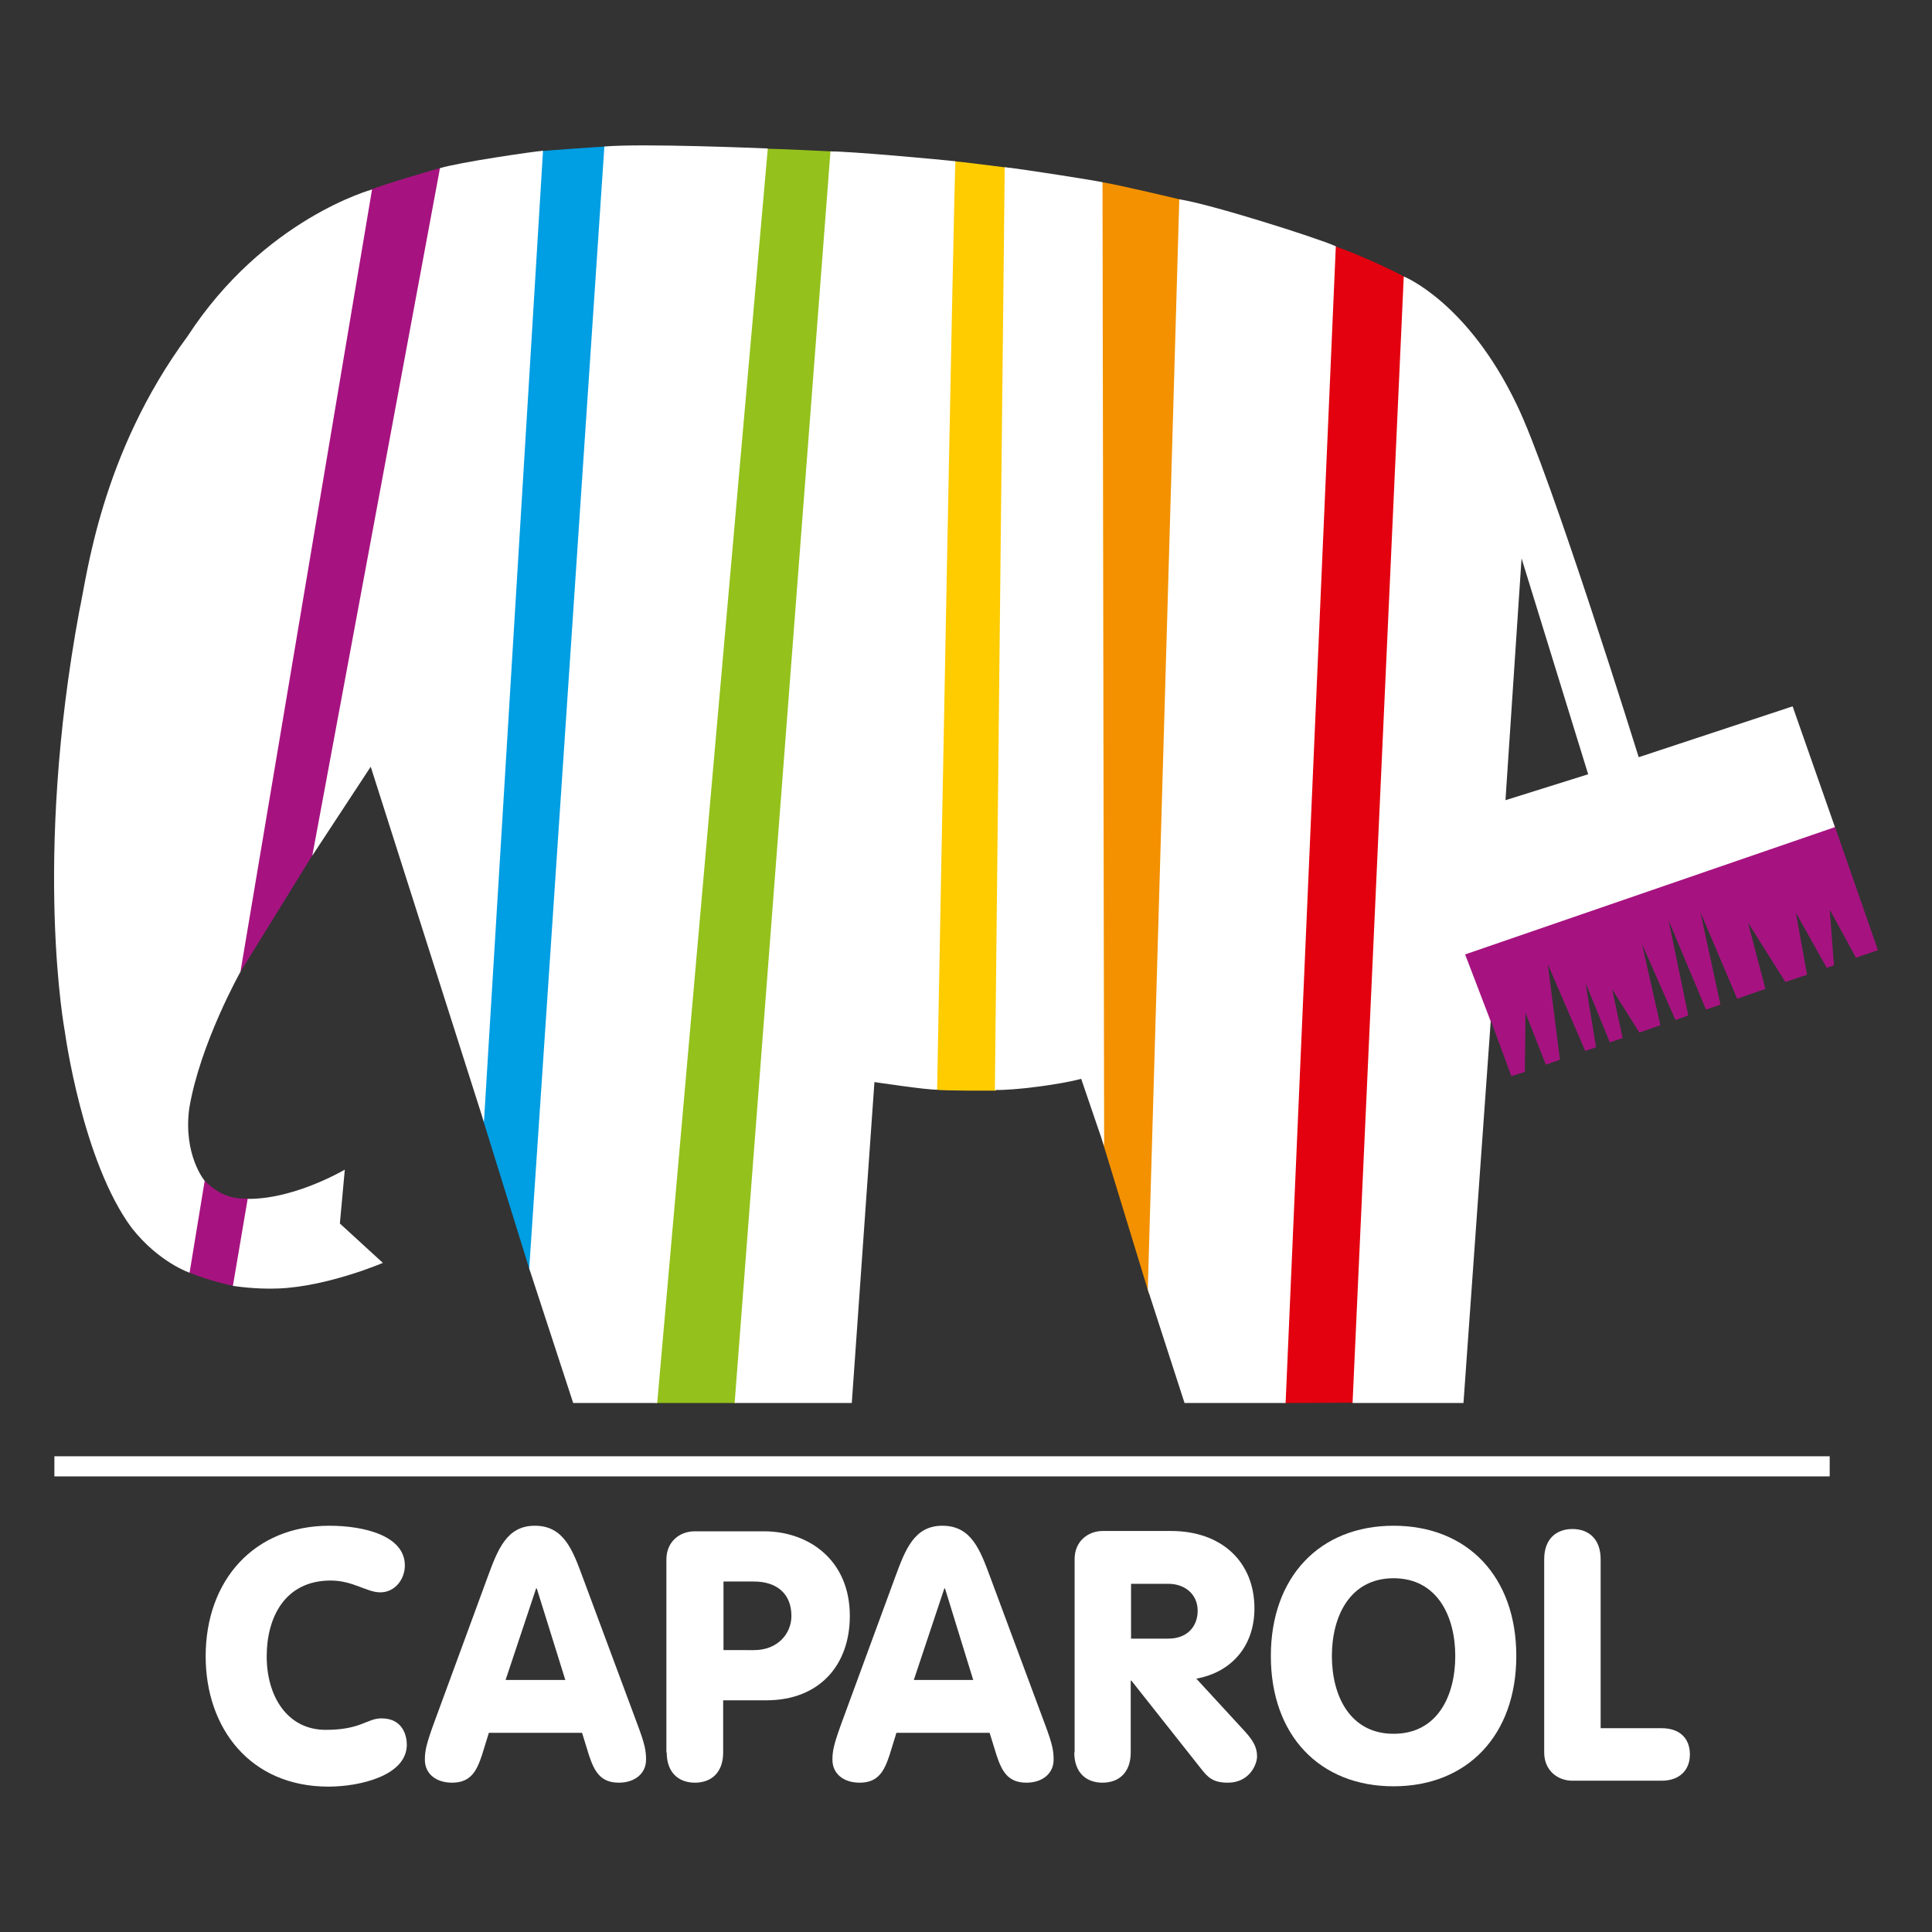
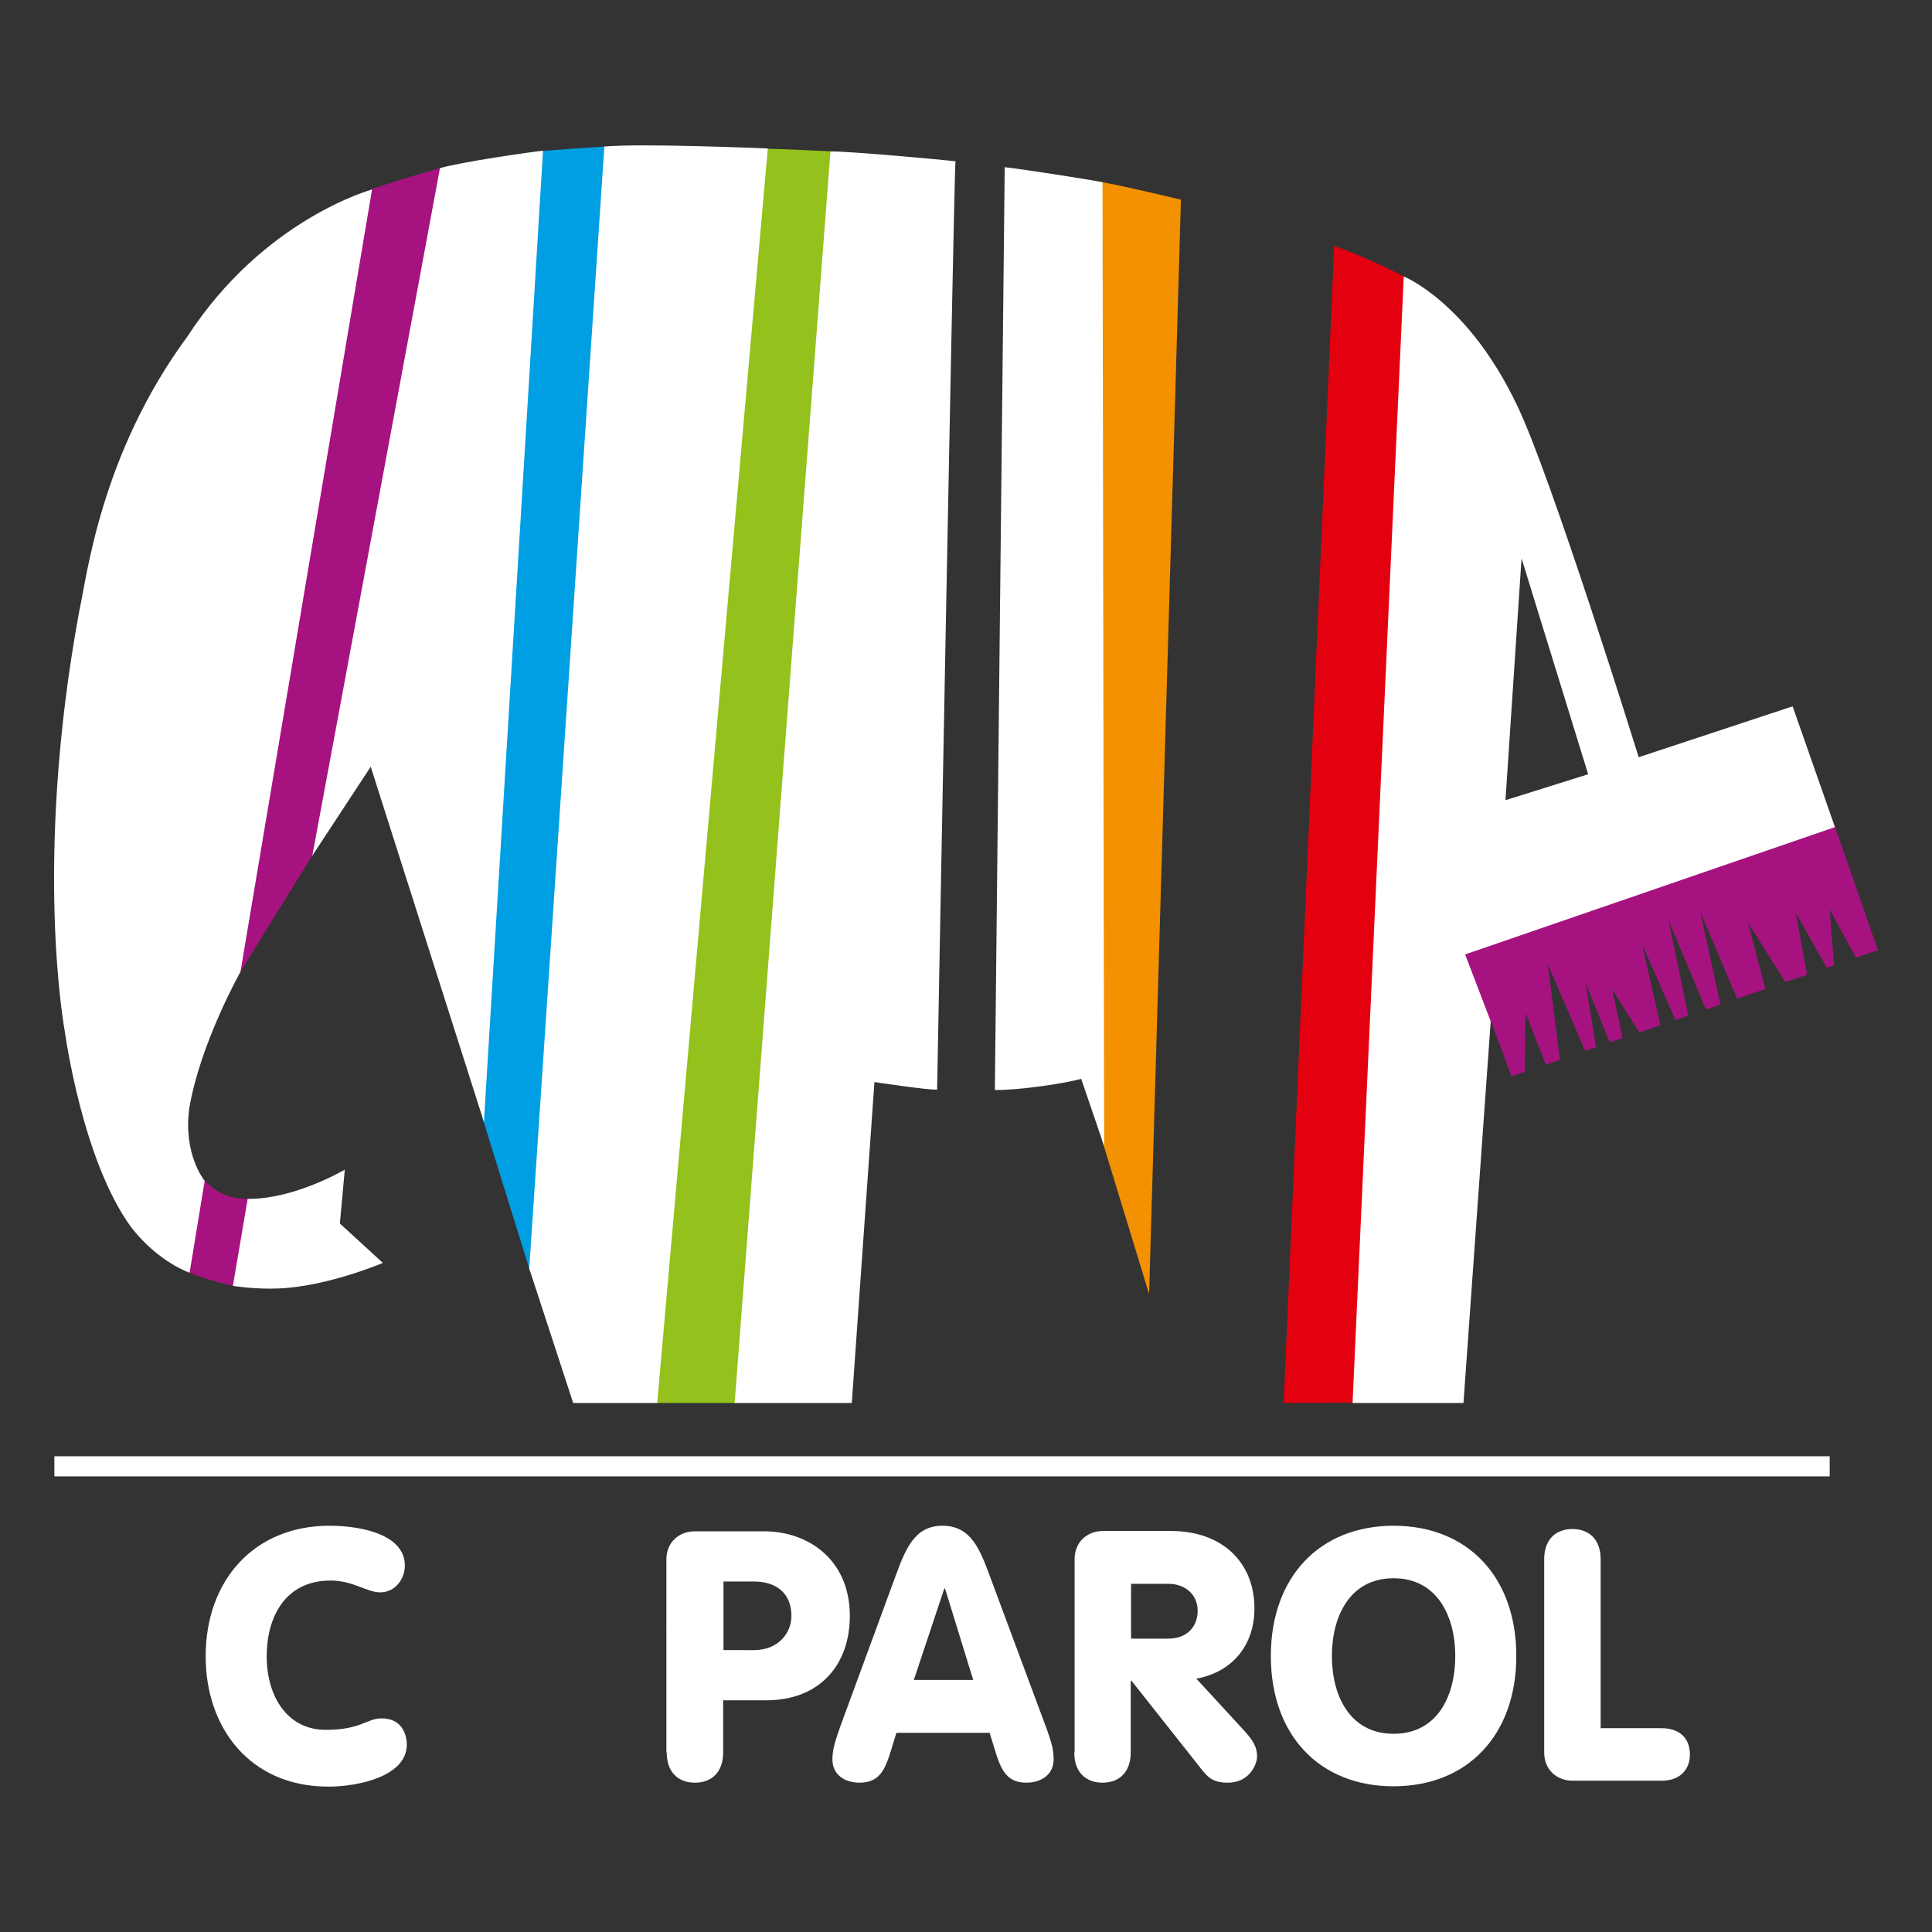
<svg xmlns="http://www.w3.org/2000/svg" xml:space="preserve" width="3.583in" height="3.583in" style="shape-rendering:geometricPrecision; text-rendering:geometricPrecision; image-rendering:optimizeQuality; fill-rule:evenodd; clip-rule:evenodd" viewBox="0 0 16580.01 16580.01">
  <rect x="0" y="0" width="16580.01" height="16580.01" fill="#333333" stroke="none" />
  <defs>
    <style type="text/css">
   
    .str0 {stroke:white;stroke-width:172.58;stroke-miterlimit:2.613}
    .fil0 {fill:none}
    .fil8 {fill:none;fill-rule:nonzero}
    .fil2 {fill:#009EE3;fill-rule:nonzero}
    .fil3 {fill:#94C11C;fill-rule:nonzero}
    .fil1 {fill:#A61380;fill-rule:nonzero}
    .fil6 {fill:#E3000F;fill-rule:nonzero}
    .fil5 {fill:#F39100;fill-rule:nonzero}
    .fil4 {fill:#FFCC00;fill-rule:nonzero}
    .fil7 {fill:white;fill-rule:nonzero}
   
  </style>
  </defs>
  <g id="Layer_x0020_1">
    <polygon class="fil0" points="-0,0 16580.01,0 16580.01,16580.01 -0,16580.01 " />
    <polygon class="fil1" points="12550.77,8173.75 12784.51,8770.76 12795.77,8762.31 12970.38,9235.43 13085.83,9198.81 13091.46,8691.91 13266.08,9136.86 13387.16,9094.62 13282.96,8275.13 13604.01,9018.59 13696.95,8987.6 13606.82,8435.65 13815.2,8945.36 13925.05,8908.75 13834.93,8489.15 14068.68,8860.88 14248.9,8798.92 14091.19,8100.52 14378.45,8753.88 14488.27,8714.44 14319.3,7897.76 14640.36,8663.75 14764.26,8621.52 14592.47,7827.36 14907.89,8570.83 15150.07,8486.33 15000.81,7917.47 15321.84,8427.2 15507.71,8365.25 15411.97,7832.98 15676.68,8306.1 15738.63,8283.57 15702.04,7804.82 15927.33,8218.79 16116.01,8154.04 15741.46,7078.26 " />
    <path class="fil1" d="M1610.06 10913.85c81.66,39.42 301.32,107 399.89,121.08 0,0 121.1,-749.08 123.92,-749.08 -53.52,0 -225.29,16.9 -391.45,-168.97l-132.35 796.97z" />
    <path class="fil1" d="M2694.28 7317.65l1092.67 -5877.3c-50.69,11.28 -498.45,143.63 -608.29,188.7l-1129.28 6733.38 644.91 -1044.78z" />
    <path class="fil2" d="M4550.12 10913.85l647.71 -9656.55c-61.97,2.81 -498.45,33.79 -551.97,39.42l-504.1 8301.98 408.36 1315.15z" />
    <path class="fil3" d="M6315.84 12040.31l825.13 -10740.77c0,0 -506.91,-25.34 -568.86,-22.53l-949.05 10763.3 692.78 0z" />
-     <path class="fil4" d="M8182.94 1384.03l-157.71 7966.87c67.58,11.26 467.49,8.43 523.81,8.43l84.48 -7921.8c-0.02,0 -411.16,-53.5 -450.58,-53.5z" />
    <path class="fil5" d="M9455.84 9778.94l-11.28 -8217.5c138,19.71 689.95,152.08 689.95,152.08l-273.16 9391.81 -405.52 -1326.39z" />
    <path class="fil6" d="M11621.44 12037.48l439.33 -9656.54c-109.82,-64.77 -436.5,-211.21 -611.12,-270.36l-433.68 9929.72 605.47 -2.82z" />
    <path class="fil7" d="M2826.63 13093.54c295.69,0 647.71,84.48 647.71,340.76 0,118.27 -84.48,230.92 -211.19,230.92 -115.47,0 -233.74,-101.39 -425.24,-101.39 -394.26,0 -549.15,318.23 -549.15,650.54 0,340.74 174.6,630.81 506.91,630.81 304.13,0 352.02,-98.56 478.74,-98.56 191.5,0 216.84,163.34 216.84,225.29 0,267.53 -405.52,360.47 -673.05,360.47 -673.07,0 -1053.25,-504.08 -1053.25,-1118 0,-653.34 416.79,-1120.83 1061.68,-1120.83z" />
-     <path class="fil7" d="M4851.45 14417.12l-512.55 0 261.9 -785.7 5.63 0 245.02 785.7zm-1132.1 383c-61.95,171.77 -73.21,228.1 -73.21,301.32 0,121.1 95.74,197.13 233.74,197.13 160.52,0 211.19,-101.39 256.26,-236.55l59.15 -191.5 799.78 0 59.15 191.5c45.05,135.16 95.74,236.55 256.28,236.55 137.98,0 233.73,-78.86 233.73,-197.13 0,-73.23 -8.43,-129.55 -73.21,-301.32l-470.29 -1264.46c-87.31,-236.55 -163.34,-442.13 -411.16,-442.13 -242.2,0 -318.23,205.58 -405.52,442.13l-464.68 1264.46z" />
    <path class="fil7" d="M6208.82 13572.28l261.9 0c191.48,0 321.03,101.39 321.03,295.69 0,149.26 -115.47,292.89 -321.03,292.89l-261.9 -0.02 0 -588.57zm-487.2 1467.22c0,171.77 101.37,259.08 242.18,259.08 140.81,0 242.2,-87.31 242.2,-259.08l0 -447.78 368.92 0.02c461.86,0 718.12,-306.97 718.12,-723.76 0,-484.37 -357.65,-726.55 -735,-726.55l-597.04 -0.02c-126.73,0 -242.18,87.31 -242.18,242.2l-0.02 1655.89 2.82 0z" />
    <path class="fil7" d="M8351.91 14417.12l-509.73 0 261.9 -785.7 5.63 0 242.2 785.7zm-1134.91 383c-61.97,171.77 -73.23,228.1 -73.23,301.32 0,121.1 95.76,197.13 233.74,197.13 160.52,0 211.21,-101.39 256.28,-236.55l59.13 -191.5 799.79 0 59.13 191.5c45.07,135.16 95.76,236.55 256.28,236.55 137.98,0 233.74,-78.86 233.74,-197.13 0,-73.23 -8.45,-129.55 -73.23,-301.32l-470.29 -1264.46c-87.31,-236.55 -163.34,-442.13 -411.16,-442.13 -242.18,0 -318.23,205.58 -405.52,442.13l-464.66 1264.46z" />
    <path class="fil7" d="M9706.46 13591.99l321.05 0c137.98,0 250.63,87.31 250.63,230.92 0,135.18 -90.11,239.37 -250.63,239.37l-321.05 0 0 -470.29zm-487.2 1447.51c0,171.77 101.39,259.08 242.2,259.08 140.81,0 242.18,-87.31 242.18,-259.08l0 -616.75 5.65 0 597.02 754.73c59.13,76.03 104.19,121.1 230.92,121.1 185.87,0 250.65,-157.71 250.65,-225.29 0,-81.66 -36.61,-137.98 -101.39,-211.21l-419.62 -456.21c306.97,-56.32 498.47,-284.44 498.47,-602.65 0,-399.91 -281.63,-664.62 -715.31,-664.62l-585.74 0c-126.73,0 -242.2,87.29 -242.2,242.18l0 1658.72 -2.82 0z" />
    <g>
      <path class="fil7" d="M11959.38 13544.12c374.55,0 529.44,326.68 529.44,667.42 0,340.76 -152.08,667.42 -529.44,667.42 -374.53,0 -529.42,-326.66 -529.42,-667.42 0,-340.74 154.87,-667.42 529.42,-667.42l0 0zm0 -450.58c-633.63,0 -1053.23,439.33 -1053.23,1118 0,678.7 416.79,1118.02 1053.23,1118.02 633.63,0 1053.25,-439.33 1053.25,-1118.02 0,-681.5 -419.62,-1118 -1053.25,-1118z" />
    </g>
    <path class="fil7" d="M13251.98 13380.78c0,-171.77 101.39,-259.08 242.2,-259.08 140.81,0 242.18,87.31 242.18,259.08l0 1450.31 523.81 0c152.08,0 242.2,84.5 242.2,225.29 0,135.18 -90.11,225.31 -242.2,225.31l-765.99 0c-126.73,0 -242.18,-87.31 -242.18,-242.2l-0.02 -1658.72z" />
    <line class="fil8 str0" x1="466.7" y1="12583.81" x2="15702.04" y2="12583.81" />
    <path class="fil7" d="M2958.99 10038.03l-42.22 461.86 368.9 337.92c0,0 -473.12,202.78 -895.54,219.66 -205.56,8.45 -391.44,-22.53 -391.44,-22.53l126.73 -746.28c290.07,2.82 616.73,-129.53 833.57,-250.63z" />
    <path class="fil7" d="M1756.5 10133.79l-129.53 788.52c0,0 -261.9,-87.31 -495.65,-383 -425.23,-571.68 -574.49,-1684.06 -574.49,-1684.06 0,0 -275.99,-1453.12 123.9,-3613.09 64.77,-290.07 180.23,-1340.49 929.33,-2357.12 656.16,-1008.18 1582.67,-1258.81 1582.67,-1258.81l-1129.26 6713.69c0,0 -346.39,616.73 -439.33,1171.52 -53.5,399.87 132.35,622.36 132.35,622.36z" />
    <path class="fil7" d="M3775.67 1443.17c166.16,-50.69 805.42,-143.61 884.28,-149.26l-506.91 8335.77 -971.57 -3049.88 -501.28 763.18 1095.47 -5899.81z" />
    <path class="fil7" d="M5186.56 1257.3c332.31,-28.16 1323.59,14.08 1402.44,16.9l-949.04 10766.11 -720.94 0 -377.37 -1154.62 644.91 -9628.39z" />
    <path class="fil7" d="M7126.87 1299.54c154.89,-2.81 982.84,73.23 1072.96,84.48 -11.26,2.82 -157.71,7966.87 -157.71,7966.87 -70.4,5.63 -537.87,-64.77 -537.87,-64.77l-194.31 2754.19 -1005.38 0 822.31 -10740.77z" />
    <path class="fil7" d="M8622.25 1434.72c177.42,19.71 819.5,121.1 839.21,129.55l14.08 8271 -197.13 -577.33c-154.89,45.07 -574.5,101.39 -740.65,95.76l84.48 -7918.98z" />
-     <path class="fil7" d="M10120.45 1710.7c253.45,36.61 1171.5,326.68 1343.29,402.71l-430.87 9926.89 -867.37 0 -315.4 -974.39 270.36 -9355.21z" />
    <path class="fil7" d="M15747.08 7097.98l-363.27 -1036.34 -1320.78 436.5c0,0 -757.53,-2435.96 -1047.6,-3027.35 -422.42,-881.46 -968.74,-1098.29 -968.74,-1098.29l-439.33 9667.81 951.86 0 233.74 -3275.17 -219.66 -574.5 3173.79 -1092.65zm-2689.41 -2306.43l571.68 1853.02 -709.68 222.49 138 -2075.51z" />
  </g>
</svg>